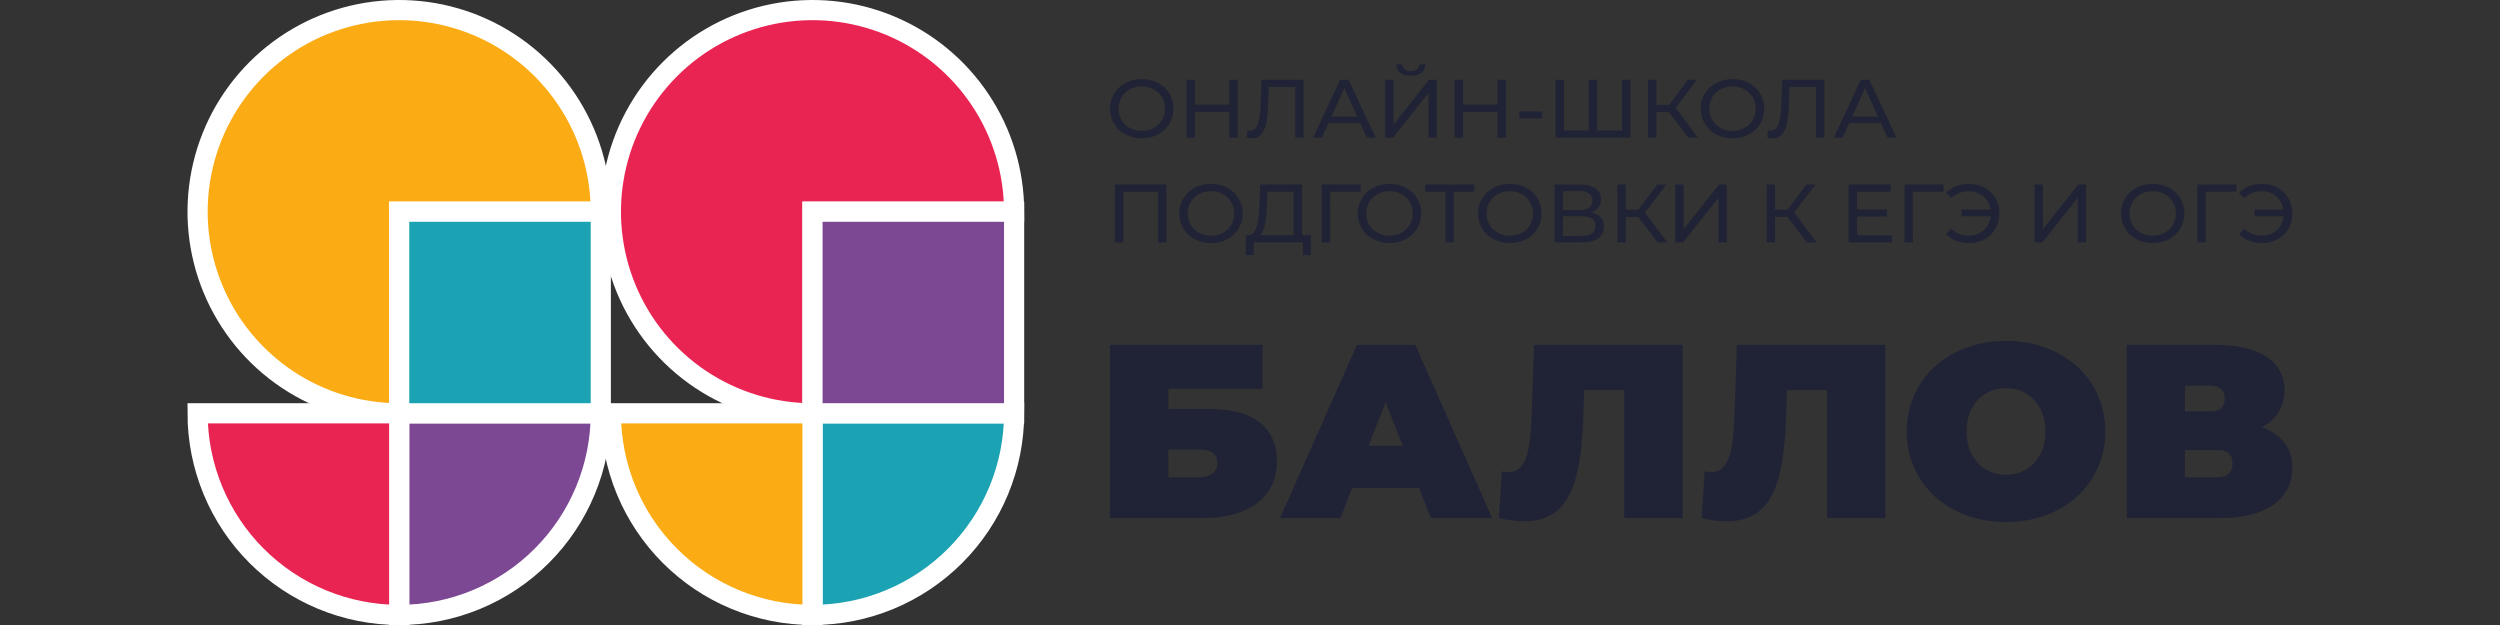
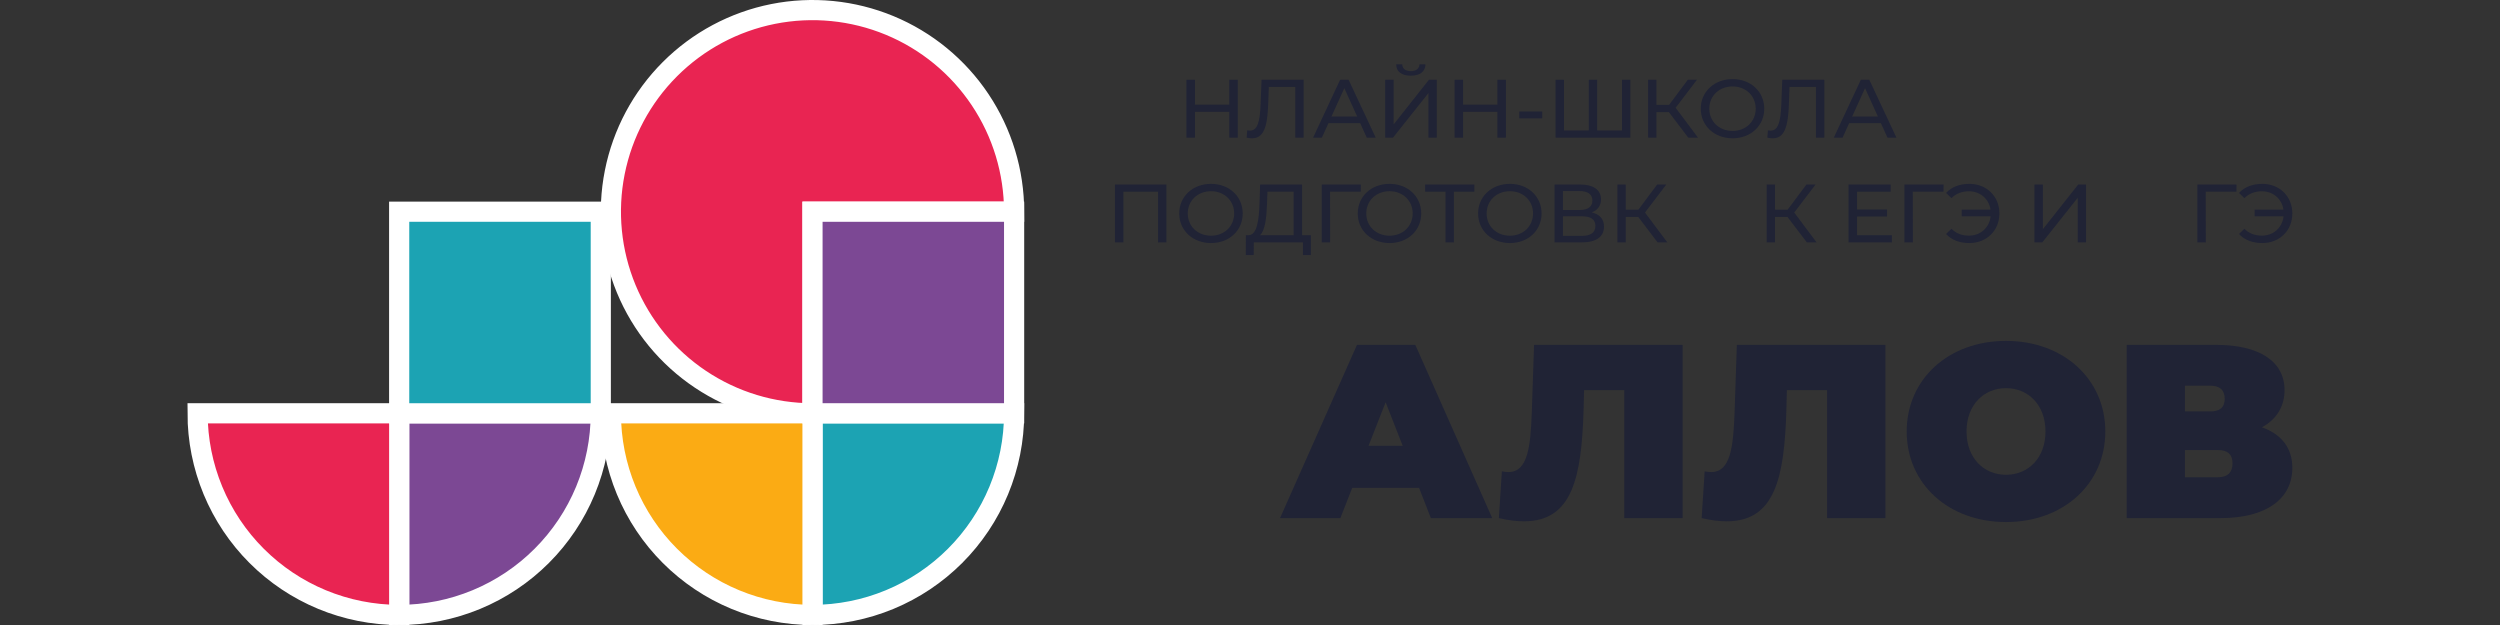
<svg xmlns="http://www.w3.org/2000/svg" width="200" height="50" viewBox="0 0 200 50" fill="none">
  <rect x="0" y="0" width="200" height="50" fill="#333333" stroke="none" />
  <g clip-path="url(#clip0_2628_1908)">
    <path d="M81.129 16.936C81.129 13.746 80.183 10.627 78.41 7.975C76.638 5.322 74.119 3.255 71.172 2.034C68.225 0.814 64.982 0.494 61.853 1.116C58.724 1.739 55.85 3.275 53.595 5.531C51.339 7.786 49.803 10.66 49.181 13.789C48.558 16.918 48.878 20.161 50.098 23.108C51.319 26.055 53.386 28.574 56.039 30.346C58.691 32.119 61.81 33.065 65 33.065V16.936H81.129Z" fill="#E92452" stroke="white" stroke-width="1.613" />
    <path d="M81.129 33.065C81.129 35.183 80.712 37.28 79.901 39.237C79.091 41.194 77.902 42.972 76.405 44.469C74.907 45.967 73.129 47.155 71.172 47.966C69.215 48.776 67.118 49.194 65 49.194V33.065H81.129Z" fill="#1CA3B3" stroke="white" stroke-width="1.613" />
    <path d="M65 49.194C62.882 49.194 60.784 48.776 58.827 47.966C56.87 47.155 55.092 45.967 53.595 44.469C52.097 42.972 50.909 41.194 50.098 39.237C49.288 37.28 48.871 35.183 48.871 33.065H65V49.194Z" fill="#FBAB14" stroke="white" stroke-width="1.613" />
    <path d="M81.129 16.936H65V33.065H81.129V16.936Z" fill="#7C4894" stroke="white" stroke-width="1.613" />
-     <path d="M48.065 16.936C48.065 13.746 47.119 10.627 45.346 7.975C43.574 5.322 41.055 3.255 38.108 2.034C35.161 0.814 31.918 0.494 28.789 1.116C25.66 1.739 22.787 3.275 20.531 5.531C18.275 7.786 16.739 10.66 16.117 13.789C15.494 16.918 15.814 20.161 17.035 23.108C18.255 26.055 20.323 28.574 22.975 30.346C25.627 32.119 28.746 33.065 31.936 33.065V16.936H48.065Z" fill="#FBAB14" stroke="white" stroke-width="1.613" />
    <path d="M48.063 33.065C48.063 35.183 47.646 37.28 46.836 39.237C46.025 41.194 44.837 42.972 43.339 44.469C41.842 45.967 40.064 47.155 38.107 47.966C36.15 48.776 34.053 49.194 31.934 49.194V33.065H48.063Z" fill="#7C4894" stroke="white" stroke-width="1.613" />
    <path d="M31.936 49.194C29.818 49.194 27.72 48.776 25.763 47.966C23.806 47.155 22.029 45.967 20.531 44.469C19.033 42.972 17.845 41.194 17.035 39.237C16.224 37.28 15.807 35.183 15.807 33.065H31.936V49.194Z" fill="#E92452" stroke="white" stroke-width="1.613" />
    <path d="M48.063 16.936H31.934V33.065H48.063V16.936Z" fill="#1CA3B3" stroke="white" stroke-width="1.613" />
  </g>
  <g clip-path="url(#clip1_2628_1908)">
-     <path d="M88.8 41.448V27.588H101.008V31.112H93.466V32.716H96.825C100.264 32.716 102.155 34.201 102.155 36.913C102.155 39.745 99.942 41.448 96.222 41.448H88.8ZM93.466 38.181H95.9C96.845 38.181 97.388 37.765 97.388 37.032C97.388 36.32 96.885 35.963 95.9 35.963H93.466V38.181Z" fill="#202335" />
    <path d="M114.471 41.448L113.526 39.032H108.176L107.23 41.448H102.403L108.558 27.588H113.224L119.378 41.448H114.471ZM109.483 35.666H112.218L110.851 32.181L109.483 35.666Z" fill="#202335" />
    <path d="M122.724 27.588H134.61V41.448H129.944V31.211H126.726L126.686 32.815C126.525 38.161 125.801 41.705 121.92 41.705C121.336 41.705 120.653 41.626 119.908 41.448L120.15 37.706C120.331 37.745 120.512 37.765 120.673 37.765C122.241 37.765 122.442 35.686 122.543 32.993L122.724 27.588Z" fill="#202335" />
    <path d="M138.947 27.588H150.834V41.448H146.168V31.211H142.95L142.91 32.815C142.749 38.161 142.025 41.705 138.143 41.705C137.56 41.705 136.876 41.626 136.132 41.448L136.373 37.706C136.554 37.745 136.735 37.765 136.896 37.765C138.465 37.765 138.666 35.686 138.767 32.993L138.947 27.588Z" fill="#202335" />
    <path d="M160.48 41.764C155.895 41.764 152.536 38.715 152.536 34.518C152.536 30.32 155.895 27.271 160.48 27.271C165.066 27.271 168.425 30.32 168.425 34.518C168.425 38.715 165.066 41.764 160.48 41.764ZM160.48 37.983C162.23 37.983 163.638 36.676 163.638 34.518C163.638 32.36 162.23 31.053 160.48 31.053C158.731 31.053 157.323 32.36 157.323 34.518C157.323 36.676 158.731 37.983 160.48 37.983Z" fill="#202335" />
    <path d="M180.954 34.181C182.502 34.736 183.387 35.825 183.387 37.428C183.387 39.883 181.336 41.448 177.655 41.448H170.133V27.588H177.273C180.753 27.588 182.764 28.915 182.764 31.211C182.764 32.538 182.1 33.567 180.954 34.181ZM174.799 30.855V32.914H176.811C177.615 32.914 177.977 32.578 177.977 31.904C177.977 31.231 177.615 30.855 176.811 30.855H174.799ZM177.434 38.181C178.218 38.181 178.601 37.785 178.601 37.072C178.601 36.359 178.218 36.003 177.434 36.003H174.799V38.181H177.434Z" fill="#202335" />
-     <path d="M91.346 11.064C89.879 11.064 88.8 10.052 88.8 8.695C88.8 7.339 89.879 6.327 91.346 6.327C92.8 6.327 93.879 7.332 93.879 8.695C93.879 10.058 92.8 11.064 91.346 11.064ZM91.346 10.475C92.404 10.475 93.196 9.721 93.196 8.695C93.196 7.67 92.404 6.915 91.346 6.915C90.275 6.915 89.483 7.67 89.483 8.695C89.483 9.721 90.275 10.475 91.346 10.475Z" fill="#202335" />
    <path d="M98.34 6.38H99.023V11.011H98.34V8.947H95.596V11.011H94.914V6.38H95.596V8.371H98.34V6.38Z" fill="#202335" />
    <path d="M100.924 6.38H104.29V11.011H103.621V6.955H101.505L101.457 8.312C101.395 10.151 101.102 11.064 100.16 11.064C100.023 11.064 99.894 11.051 99.73 11.011L99.778 10.422C99.859 10.442 99.921 10.449 99.996 10.449C100.59 10.449 100.795 9.767 100.849 8.331L100.924 6.38Z" fill="#202335" />
    <path d="M109.341 11.011L108.815 9.853H106.276L105.751 11.011H105.047L107.211 6.38H107.887L110.058 11.011H109.341ZM106.515 9.324H108.576L107.546 7.054L106.515 9.324Z" fill="#202335" />
    <path d="M112.869 6.055C112.118 6.055 111.702 5.725 111.695 5.149H112.18C112.186 5.493 112.446 5.691 112.869 5.691C113.279 5.691 113.545 5.493 113.558 5.149H114.036C114.029 5.725 113.606 6.055 112.869 6.055ZM110.814 11.011V6.38H111.49V9.953L114.316 6.38H114.944V11.011H114.275V7.445L111.442 11.011H110.814Z" fill="#202335" />
    <path d="M119.792 6.38H120.475V11.011H119.792V8.947H117.048V11.011H116.366V6.38H117.048V8.371H119.792V6.38Z" fill="#202335" />
    <path d="M121.541 9.47V8.92H123.378V9.47H121.541Z" fill="#202335" />
    <path d="M129.76 6.38H130.429V11.011H124.442V6.38H125.118V10.436H127.104V6.38H127.773V10.436H129.76V6.38Z" fill="#202335" />
    <path d="M135.061 11.011L133.512 8.973H132.515V11.011H131.846V6.38H132.515V8.391H133.525L135.027 6.38H135.757L134.051 8.623L135.839 11.011H135.061Z" fill="#202335" />
    <path d="M138.607 11.064C137.14 11.064 136.061 10.052 136.061 8.695C136.061 7.339 137.14 6.327 138.607 6.327C140.061 6.327 141.14 7.332 141.14 8.695C141.14 10.058 140.061 11.064 138.607 11.064ZM138.607 10.475C139.665 10.475 140.457 9.721 140.457 8.695C140.457 7.67 139.665 6.915 138.607 6.915C137.536 6.915 136.744 7.67 136.744 8.695C136.744 9.721 137.536 10.475 138.607 10.475Z" fill="#202335" />
    <path d="M142.581 6.38H145.946V11.011H145.277V6.955H143.161L143.113 8.312C143.052 10.151 142.758 11.064 141.816 11.064C141.68 11.064 141.55 11.051 141.386 11.011L141.434 10.422C141.516 10.442 141.577 10.449 141.652 10.449C142.246 10.449 142.451 9.767 142.506 8.331L142.581 6.38Z" fill="#202335" />
    <path d="M150.998 11.011L150.472 9.853H147.933L147.407 11.011H146.704L148.868 6.38H149.544L151.715 11.011H150.998ZM148.172 9.324H150.233L149.203 7.054L148.172 9.324Z" fill="#202335" />
    <path d="M89.195 14.761H93.311V19.392H92.643V15.336H89.871V19.392H89.195V14.761Z" fill="#202335" />
    <path d="M96.884 19.445C95.417 19.445 94.338 18.433 94.338 17.077C94.338 15.72 95.417 14.708 96.884 14.708C98.338 14.708 99.417 15.713 99.417 17.077C99.417 18.44 98.338 19.445 96.884 19.445ZM96.884 18.856C97.942 18.856 98.734 18.102 98.734 17.077C98.734 16.051 97.942 15.297 96.884 15.297C95.813 15.297 95.021 16.051 95.021 17.077C95.021 18.102 95.813 18.856 96.884 18.856Z" fill="#202335" />
    <path d="M104.168 18.817H104.871V20.405H104.236V19.392H100.304L100.297 20.405H99.662L99.669 18.817H99.901C100.557 18.777 100.714 17.659 100.761 16.25L100.809 14.761H104.168V18.817ZM101.362 16.309C101.321 17.441 101.205 18.459 100.796 18.817H103.492V15.336H101.396L101.362 16.309Z" fill="#202335" />
    <path d="M108.869 14.761L108.863 15.336H106.405L106.412 19.392H105.736V14.761H108.869Z" fill="#202335" />
    <path d="M111.165 19.445C109.698 19.445 108.619 18.433 108.619 17.077C108.619 15.72 109.698 14.708 111.165 14.708C112.619 14.708 113.698 15.713 113.698 17.077C113.698 18.44 112.619 19.445 111.165 19.445ZM111.165 18.856C112.223 18.856 113.015 18.102 113.015 17.077C113.015 16.051 112.223 15.297 111.165 15.297C110.093 15.297 109.302 16.051 109.302 17.077C109.302 18.102 110.093 18.856 111.165 18.856Z" fill="#202335" />
    <path d="M117.949 14.761V15.336H116.31V19.392H115.641V15.336H114.01V14.761H117.949Z" fill="#202335" />
    <path d="M120.794 19.445C119.327 19.445 118.248 18.433 118.248 17.077C118.248 15.72 119.327 14.708 120.794 14.708C122.248 14.708 123.327 15.713 123.327 17.077C123.327 18.44 122.248 19.445 120.794 19.445ZM120.794 18.856C121.852 18.856 122.644 18.102 122.644 17.077C122.644 16.051 121.852 15.297 120.794 15.297C119.723 15.297 118.931 16.051 118.931 17.077C118.931 18.102 119.723 18.856 120.794 18.856Z" fill="#202335" />
    <path d="M127.338 16.991C127.979 17.143 128.321 17.526 128.321 18.129C128.321 18.923 127.72 19.392 126.546 19.392H124.362V14.761H126.416C127.454 14.761 128.082 15.178 128.082 15.952C128.082 16.461 127.802 16.819 127.338 16.991ZM125.037 15.284V16.799H126.368C127.024 16.799 127.392 16.541 127.392 16.044C127.392 15.548 127.024 15.284 126.368 15.284H125.037ZM126.532 18.87C127.249 18.87 127.631 18.618 127.631 18.076C127.631 17.54 127.249 17.302 126.532 17.302H125.037V18.87H126.532Z" fill="#202335" />
    <path d="M132.608 19.392L131.059 17.355H130.062V19.392H129.393V14.761H130.062V16.772H131.072L132.574 14.761H133.304L131.598 17.004L133.386 19.392H132.608Z" fill="#202335" />
-     <path d="M134.017 19.392V14.761H134.693V18.334L137.519 14.761H138.147V19.392H137.478V15.826L134.645 19.392H134.017Z" fill="#202335" />
    <path d="M144.548 19.392L142.999 17.355H142.002V19.392H141.333V14.761H142.002V16.772H143.013L144.514 14.761H145.245L143.538 17.004L145.326 19.392H144.548Z" fill="#202335" />
    <path d="M148.565 18.817H151.35V19.392H147.882V14.761H151.254V15.336H148.565V16.759H150.961V17.321H148.565V18.817Z" fill="#202335" />
    <path d="M155.487 14.761L155.48 15.336H153.023L153.03 19.392H152.354V14.761H155.487Z" fill="#202335" />
    <path d="M157.55 14.708C158.929 14.708 159.952 15.707 159.952 17.077C159.952 18.446 158.929 19.445 157.55 19.445C156.778 19.445 156.116 19.201 155.686 18.718L156.116 18.301C156.492 18.684 156.969 18.85 157.516 18.85C158.444 18.85 159.147 18.215 159.249 17.308H156.935V16.766H159.242C159.106 15.905 158.417 15.303 157.516 15.303C156.969 15.303 156.492 15.475 156.116 15.852L155.686 15.436C156.116 14.959 156.778 14.708 157.55 14.708Z" fill="#202335" />
    <path d="M162.755 19.392V14.761H163.431V18.334L166.257 14.761H166.885V19.392H166.216V15.826L163.383 19.392H162.755Z" fill="#202335" />
-     <path d="M172.221 19.445C170.753 19.445 169.675 18.433 169.675 17.077C169.675 15.72 170.753 14.708 172.221 14.708C173.675 14.708 174.753 15.713 174.753 17.077C174.753 18.44 173.675 19.445 172.221 19.445ZM172.221 18.856C173.279 18.856 174.071 18.102 174.071 17.077C174.071 16.051 173.279 15.297 172.221 15.297C171.149 15.297 170.358 16.051 170.358 17.077C170.358 18.102 171.149 18.856 172.221 18.856Z" fill="#202335" />
    <path d="M178.922 14.761L178.915 15.336H176.458L176.465 19.392H175.789V14.761H178.922Z" fill="#202335" />
    <path d="M180.985 14.708C182.363 14.708 183.387 15.707 183.387 17.077C183.387 18.446 182.363 19.445 180.985 19.445C180.213 19.445 179.551 19.201 179.121 18.718L179.551 18.301C179.926 18.684 180.404 18.85 180.95 18.85C181.879 18.85 182.582 18.215 182.684 17.308H180.37V16.766H182.677C182.541 15.905 181.851 15.303 180.95 15.303C180.404 15.303 179.926 15.475 179.551 15.852L179.121 15.436C179.551 14.959 180.213 14.708 180.985 14.708Z" fill="#202335" />
  </g>
  <defs>
    <clipPath id="clip0_2628_1908">
      <rect width="66.936" height="50" fill="white" transform="translate(15)" />
    </clipPath>
    <clipPath id="clip1_2628_1908">
      <rect width="96.112" height="37.758" fill="white" transform="translate(88.8 5.149)" />
    </clipPath>
  </defs>
</svg>